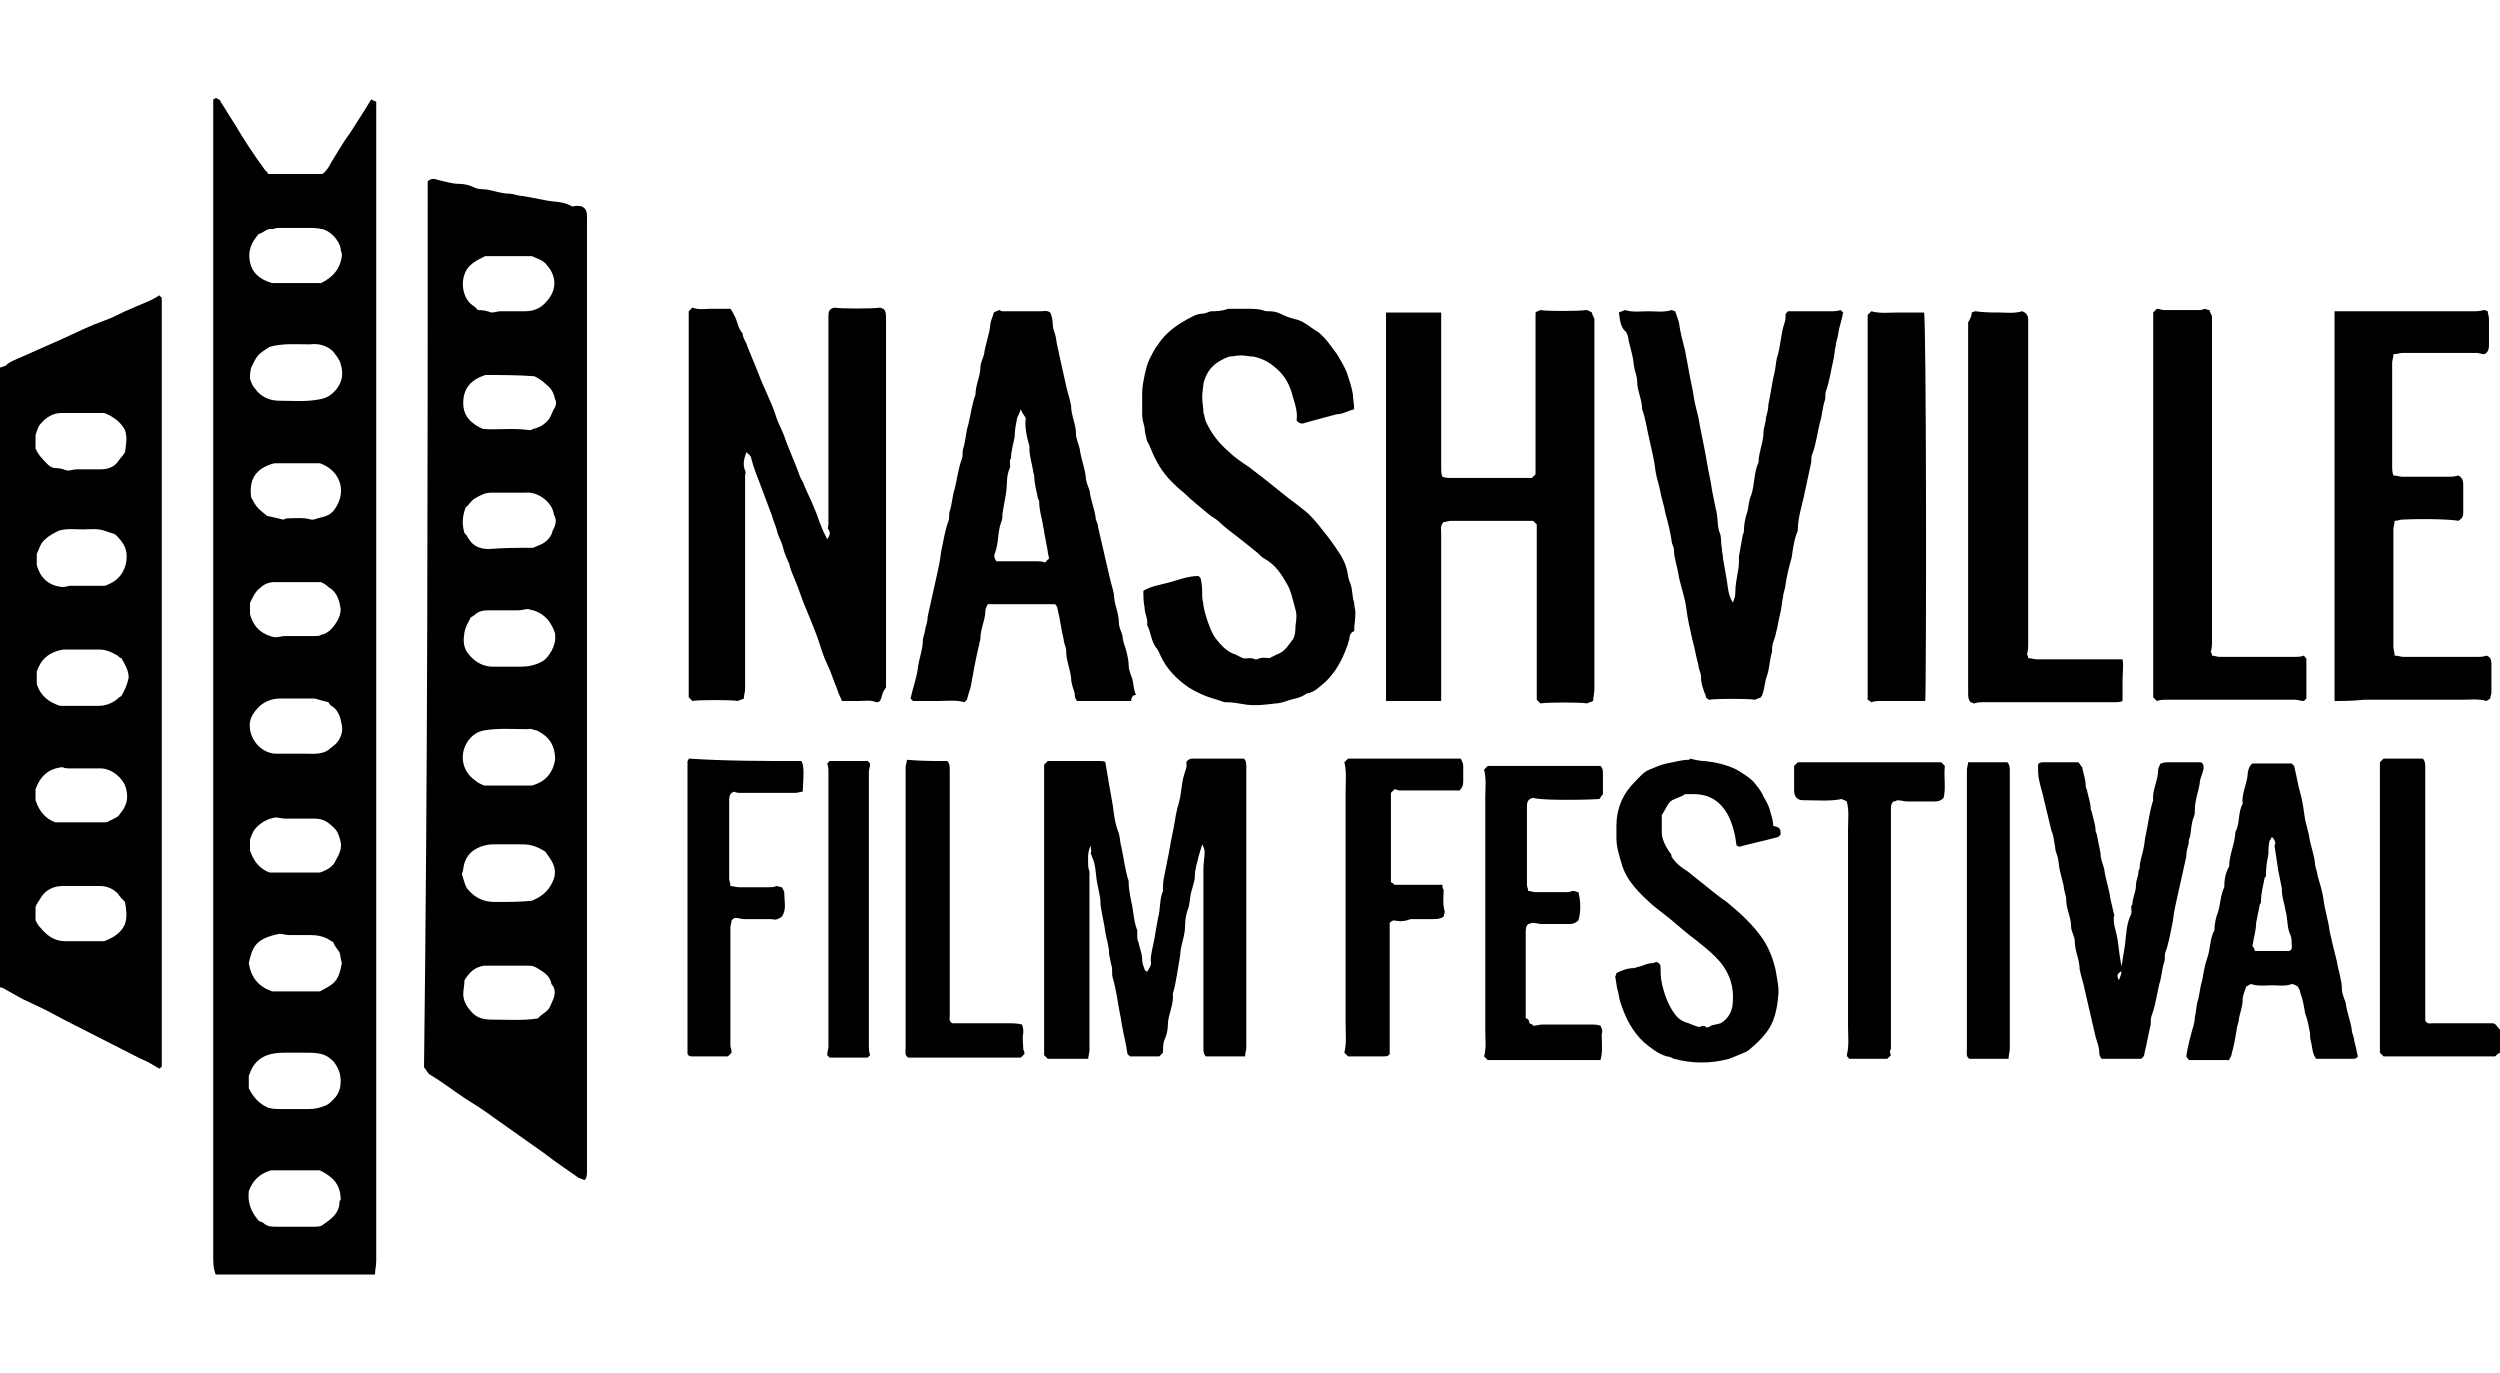
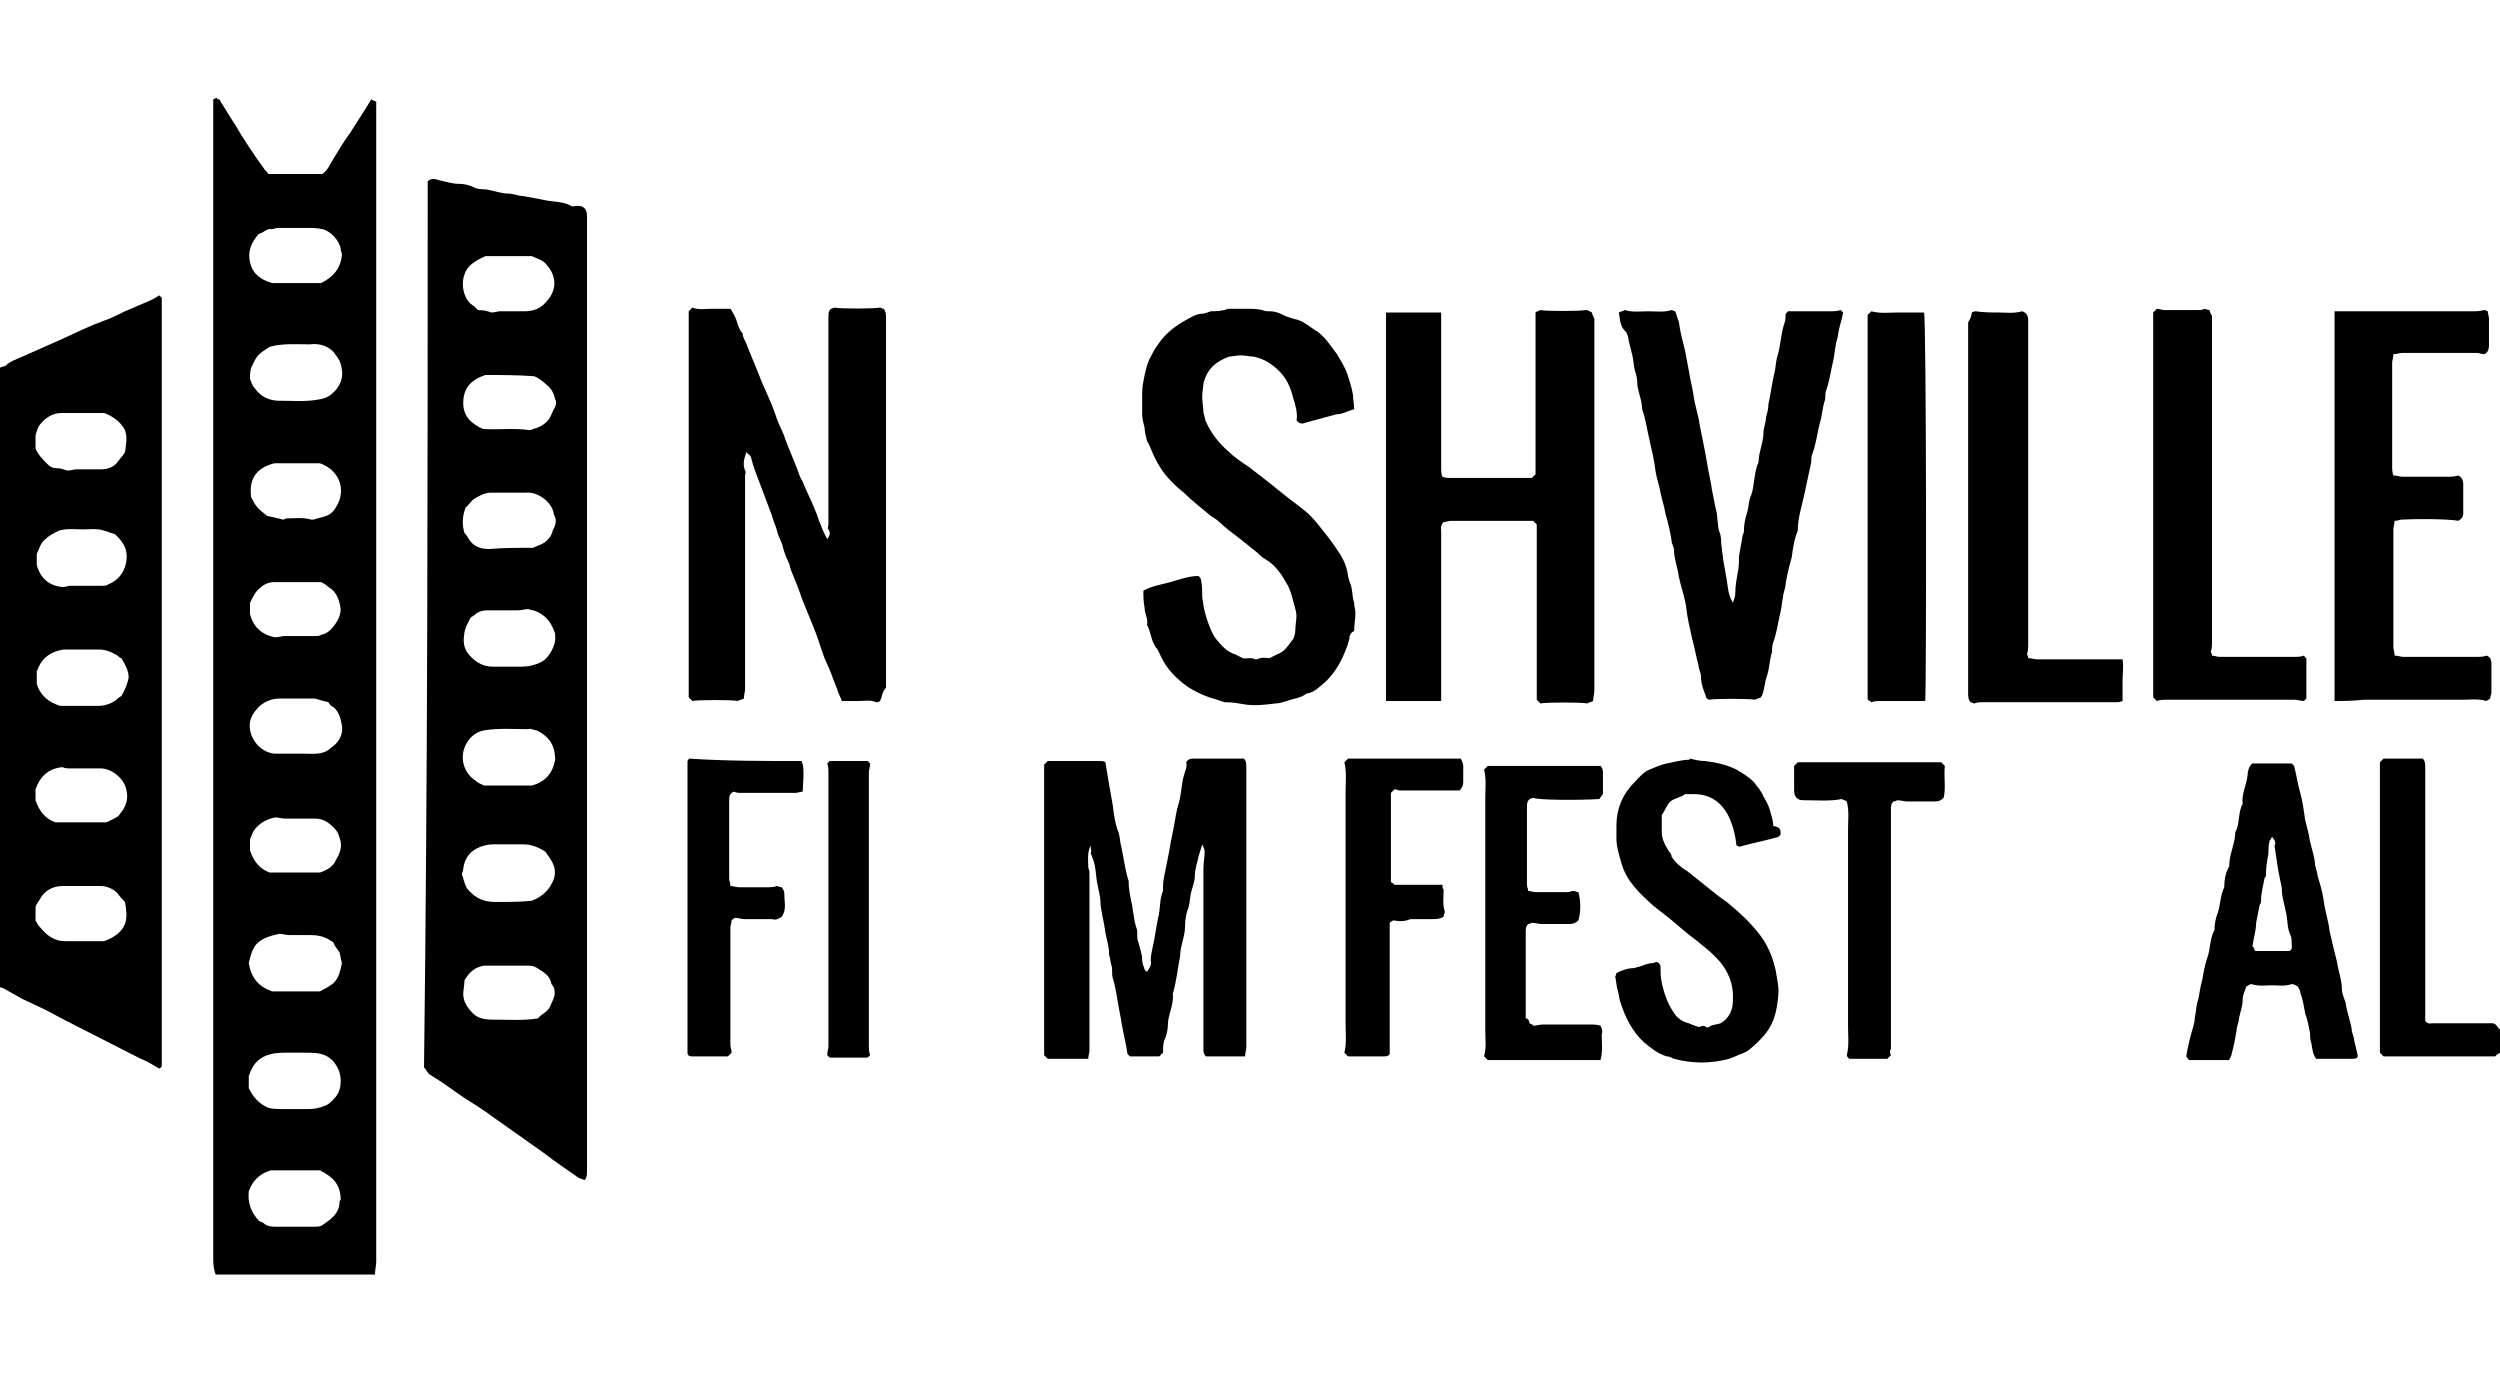
<svg xmlns="http://www.w3.org/2000/svg" version="1.1" id="Calque_1" x="0px" y="0px" viewBox="0 0 204 112" style="enable-background:new 0 0 204 112;" xml:space="preserve">
  <g id="sMujl4.tif">
    <g>
      <path d="M0,30c0.2-0.1,0.5-0.1,0.6-0.3c0.6-0.4,1.3-0.6,1.9-0.9c0.9-0.4,1.8-0.8,2.7-1.2c1.1-0.5,2.1-1,3.2-1.4    c0.6-0.2,1.2-0.5,1.8-0.8c0.7-0.3,1.4-0.6,2.1-0.9c0.2-0.1,0.4-0.2,0.7-0.4c0.1,0.1,0.1,0.1,0.2,0.2c0,20.9,0,41.8,0,62.7    c0,0.1-0.1,0.1-0.2,0.2c-0.5-0.3-1-0.6-1.5-0.8c-0.2-0.1-0.4-0.2-0.6-0.3c-1.8-0.9-3.7-1.9-5.5-2.8c-0.6-0.3-1.1-0.6-1.7-0.9    c-0.6-0.3-1.3-0.6-1.9-0.9c-0.5-0.3-1.1-0.6-1.6-0.9c-0.1,0-0.2,0-0.2-0.1C0,63.7,0,46.8,0,30z M9.9,56.8c0.3-0.5,0.5-1,0.6-1.5    c0-0.6-0.3-1.1-0.6-1.6c-0.1,0-0.2-0.1-0.3-0.2C9.1,53.2,8.6,53,8.1,53c-1.1,0-2.2,0-2.9,0c-1.3,0.2-1.9,0.9-2.2,1.8    c0,0.3,0,0.7,0,1c0.3,1,1,1.5,1.9,1.8c1,0,2,0,3.1,0c0.6,0,1.1-0.2,1.5-0.5C9.6,57,9.7,56.9,9.9,56.8z M5.1,47.9    c0.3,0,0.5-0.1,0.6-0.1c0.9,0,1.7,0,2.6,0c0.2,0,0.4,0,0.5-0.1c0.5-0.2,0.9-0.5,1.2-1c0.4-0.7,0.5-1.7,0-2.4    c-0.2-0.3-0.4-0.5-0.6-0.7c-0.3-0.1-0.6-0.2-0.9-0.3c-0.6-0.2-1.2-0.1-1.7-0.1c-0.7,0-1.3-0.1-2,0.1C4.4,43.5,4,43.7,3.7,44    c-0.4,0.3-0.5,0.8-0.7,1.2c0,0.3,0,0.7,0,0.9C3.3,47.2,4,47.8,5.1,47.9z M5.5,38.4c0.3,0,0.5-0.1,0.7-0.1c0.7,0,1.3,0,2,0    c0.6,0,1.1-0.2,1.4-0.6c0.2-0.3,0.5-0.6,0.6-0.8c0.1-0.7,0.2-1.2,0-1.8c-0.3-0.6-0.9-1.1-1.7-1.4c-1.1,0-2.3,0-3.5,0    c-0.7,0-1.3,0.4-1.7,0.9c-0.2,0.2-0.3,0.6-0.4,0.9c0,0.3,0,0.7,0,1.1c0.2,0.5,0.6,0.9,1,1.3c0.2,0.2,0.4,0.3,0.7,0.3    C4.9,38.2,5.2,38.3,5.5,38.4z M2.9,75.1c0.1,0.2,0.2,0.4,0.4,0.6c0.5,0.6,1.1,1.1,2,1.1c1.1,0,2.2,0,3.2,0    c0.8-0.3,1.4-0.7,1.7-1.4c0.2-0.6,0.1-1.2,0-1.8c-0.2-0.2-0.4-0.4-0.6-0.7c-0.4-0.4-0.9-0.6-1.4-0.6c-1,0-2.1,0-3.1,0    c-0.7,0-1.4,0.3-1.8,1c-0.1,0.2-0.3,0.4-0.4,0.7C2.9,74.3,2.9,74.7,2.9,75.1z M8.7,67.1c0.2-0.1,0.4-0.2,0.6-0.3    c0.2-0.1,0.4-0.2,0.5-0.4c0.5-0.6,0.7-1.2,0.5-2c-0.2-0.9-1.2-1.7-2.1-1.7c-0.8,0-1.7,0-2.5,0c-0.2,0-0.4,0-0.6-0.1    c-1.1,0.1-1.8,0.7-2.2,1.8c0,0.3,0,0.6,0,0.9c0.3,0.9,0.8,1.5,1.6,1.8C5.9,67.1,7.3,67.1,8.7,67.1z" />
      <path d="M30.3,8.1c0.1,0.1,0.2,0.1,0.4,0.2c0,0.4,0,0.8,0,1.1c0,31.2,0,62.4,0,93.5c0,0.4-0.1,0.7-0.1,1.1c-4.4,0-8.7,0-13,0    c-0.2-0.5-0.2-1-0.2-1.5c0-31.4,0-62.7,0-94.1c0-0.1,0-0.2,0-0.3C17.5,8.1,17.6,8,17.6,8c0.1,0,0.1,0,0.2,0.1    C17.9,8.1,18,8.2,18,8.3c0.4,0.6,0.8,1.3,1.2,1.9c0.7,1.2,1.5,2.4,2.3,3.5c0.1,0.2,0.3,0.3,0.4,0.5c1.5,0,2.9,0,4.4,0    c0.3-0.2,0.5-0.5,0.7-0.9c0.5-0.8,1-1.7,1.6-2.5C29.1,10,29.7,9.1,30.3,8.1z M21.9,90.4c0.4,0.1,0.8,0.1,1.1,0.1    c0.7,0,1.5,0,2.2,0c0.5,0,0.9-0.1,1.4-0.3c0.4-0.2,0.6-0.5,0.8-0.7c0.3-0.4,0.4-0.8,0.4-1.3c0-0.6-0.2-1.1-0.6-1.6    c-0.3-0.3-0.6-0.5-1-0.6c-0.4-0.1-0.9-0.1-1.4-0.1c-0.5,0-1.1,0-1.6,0c-1,0-2,0.2-2.6,1.2c-0.1,0.2-0.2,0.4-0.3,0.7    c0,0.3,0,0.7,0,1C20.7,89.6,21.2,90.1,21.9,90.4z M20.4,30.9c0.1,0.3,0.2,0.6,0.4,0.8c0.5,0.7,1.2,1,2,1c1.1,0,2.1,0.1,3.2-0.1    c0.7-0.1,1.1-0.4,1.5-0.9c0.5-0.7,0.5-1.3,0.3-2c-0.1-0.4-0.4-0.7-0.6-1c-0.5-0.5-1.2-0.7-1.9-0.6c-1.1,0-2.2-0.1-3.3,0.2    c-0.9,0.6-1,0.6-1.5,1.7C20.4,30.3,20.4,30.6,20.4,30.9z M26.1,37.8c-1.3,0-2.6,0-3.7,0c-1.6,0.4-2.1,1.4-1.9,2.8    c0.4,0.7,0.4,0.8,1.3,1.5c0.5,0.1,0.9,0.2,1.3,0.3c0.1,0,0.2-0.1,0.3-0.1c0.7,0,1.3-0.1,2,0.1c0.1,0,0.2,0,0.2,0    c0.5-0.2,1.1-0.2,1.5-0.6c0,0,0.1-0.1,0.1-0.1C28.4,40.2,27.8,38.4,26.1,37.8z M27.2,76.9c-0.1-0.1-0.2-0.1-0.3-0.2    c-0.5-0.3-1-0.4-1.6-0.4c-0.6,0-1.1,0-1.7,0c-0.3,0-0.5-0.1-0.8-0.1c-2,0.4-2.2,1.1-2.5,2.4c0.2,1.2,0.8,1.9,1.9,2.3    c1.3,0,2.6,0,3.9,0c1.1-0.6,1.5-0.7,1.8-2.3c-0.1-0.3-0.1-0.6-0.2-0.9C27.5,77.4,27.3,77.2,27.2,76.9z M21.1,99.6    c0.1,0.1,0.3,0.1,0.4,0.2c0.3,0.3,0.7,0.3,1,0.3c1,0,2,0,3.1,0c0.3,0,0.6,0,0.8-0.2c0.6-0.4,1.3-0.9,1.3-1.8    c0-0.1,0.1-0.2,0.1-0.2c0-1.3-0.7-1.9-1.7-2.4c-1.4,0-2.7,0-4,0c-1,0.3-1.5,0.9-1.8,1.7C20.2,98.2,20.5,98.9,21.1,99.6z     M21.1,19.1c-0.6,0.7-0.9,1.4-0.7,2.3c0.2,0.9,0.8,1.4,1.8,1.7c1.3,0,2.6,0,4,0c1-0.5,1.6-1.2,1.7-2.3c0-0.2-0.1-0.3-0.1-0.5    c-0.1-0.7-0.9-1.5-1.5-1.6c-0.4-0.1-0.8-0.1-1.3-0.1c-0.8,0-1.5,0-2.3,0c-0.2,0-0.4,0.1-0.5,0.1C21.8,18.6,21.5,19,21.1,19.1z     M26.8,57.3c-0.4-0.1-0.8-0.2-1.1-0.3c-0.4,0-0.7,0-1.1,0c-0.6,0-1.1,0-1.7,0c-0.7,0-1.2,0.2-1.7,0.6c-0.4,0.4-0.7,0.8-0.8,1.3    c-0.2,1.4,1,2.7,2.3,2.6c0.7,0,1.4,0,2.1,0c0.7,0,1.4,0.1,2-0.3c0.2-0.2,0.4-0.3,0.6-0.5c0.4-0.4,0.6-1,0.5-1.5    c-0.1-0.5-0.2-1.1-0.7-1.5C27,57.6,26.9,57.5,26.8,57.3z M20.4,69.4c0.3,0.9,0.8,1.5,1.6,1.8c1.4,0,2.8,0,4.1,0    c0.6-0.2,1.1-0.5,1.3-1c0.3-0.5,0.5-1,0.4-1.5c-0.1-0.4-0.2-0.8-0.5-1.1c-0.5-0.5-0.9-0.8-1.6-0.8c-0.8,0-1.6,0-2.4,0    c-0.3,0-0.6-0.1-0.8-0.1c-0.7,0.1-1.4,0.5-1.8,1.1c-0.1,0.2-0.2,0.4-0.3,0.7C20.4,68.8,20.4,69.1,20.4,69.4z M26.2,47.5    c-1.3,0-2.5,0-3.8,0c-0.5,0-0.9,0.2-1.2,0.5c-0.4,0.3-0.6,0.8-0.8,1.2c0,0.3,0,0.7,0,0.9c0.3,1.2,1.1,1.7,2,1.9    c0.4,0,0.6-0.1,0.8-0.1c0.8,0,1.7,0,2.5,0c0.2,0,0.4,0,0.5-0.1c0.6-0.1,1-0.6,1.3-1.1c0.2-0.3,0.3-0.7,0.3-1    c-0.1-0.7-0.3-1.4-1-1.8C26.6,47.7,26.4,47.6,26.2,47.5z" />
      <path d="M34.9,14.8c0.3-0.3,0.6-0.2,0.9-0.1c0.5,0.1,1.1,0.3,1.6,0.3c0.5,0,0.9,0.1,1.3,0.3c0.4,0.2,0.8,0.1,1.2,0.2    c0.5,0.1,1.1,0.3,1.6,0.3c0.4,0,0.8,0.2,1.2,0.2c0.5,0.1,1.1,0.2,1.6,0.3c0.8,0.2,1.6,0.1,2.3,0.5c0.1,0.1,0.3,0,0.4,0    c0.3,0,0.5,0,0.7,0.2c0.2,0.2,0.2,0.5,0.2,0.8c0,18.7,0,37.4,0,56c0,7.2,0,14.5,0,21.7c0,0.3,0,0.6-0.2,0.8    c-0.2-0.1-0.3-0.1-0.5-0.2c-1-0.7-1.9-1.3-2.8-2c-1.4-1-2.7-1.9-4.1-2.9c-0.8-0.6-1.6-1.1-2.4-1.6c-0.9-0.6-1.8-1.3-2.8-1.9    c-0.2-0.1-0.3-0.4-0.5-0.6C34.9,63.1,34.9,38.9,34.9,14.8z M37.7,71.3c0,0.2,0.1,0.3,0.1,0.4c0.1,0.3,0.2,0.7,0.4,0.9    c0.6,0.7,1.3,1,2.2,1c1.1,0,2.1,0,3-0.1c1-0.4,1.5-1,1.8-1.8c0.3-1-0.3-1.6-0.7-2.2c-0.6-0.4-1.2-0.6-1.8-0.6c-0.8,0-1.6,0-2.5,0    c-0.4,0-0.7,0.1-1,0.2c-0.8,0.3-1.3,0.9-1.4,1.8C37.8,71.1,37.7,71.2,37.7,71.3z M40.1,25.5c0.3,0,0.5-0.1,0.7-0.1    c0.7,0,1.3,0,2,0c0.7,0,1.3-0.2,1.8-0.8c0.9-1,0.8-2.1,0-3c-0.3-0.4-0.8-0.5-1.2-0.7c-1.3,0-2.6,0-3.8,0c-0.2,0.1-0.4,0.2-0.6,0.3    c-0.5,0.3-0.9,0.6-1.1,1.2c-0.3,0.8-0.1,2.1,0.8,2.6c0.1,0.1,0.2,0.2,0.3,0.3C39.5,25.3,39.8,25.4,40.1,25.5z M37.9,80    c0,0.4-0.1,0.8-0.1,1.1c0,0.6,0.3,1.1,0.8,1.6c0.4,0.4,1,0.5,1.5,0.5c1.3,0,2.6,0.1,3.8-0.1c0.3-0.4,0.8-0.5,1-1    c0.2-0.5,0.5-0.9,0.3-1.5c0,0-0.1-0.2-0.2-0.3c-0.1-0.6-0.5-0.9-1-1.2c-0.3-0.2-0.5-0.3-0.8-0.3c-1.3,0-2.5,0-3.7,0    C38.8,78.9,38.3,79.3,37.9,80z M43.5,44.7c0.2-0.1,0.5-0.2,0.7-0.3c0.4-0.2,0.8-0.6,0.9-1.1c0.2-0.4,0.4-0.8,0.1-1.3    c-0.1-1-1.3-1.9-2.3-1.8c-0.9,0-1.9,0-2.8,0c-0.5,0-0.9,0.2-1.4,0.5c-0.3,0.2-0.5,0.6-0.7,0.7c-0.3,0.8-0.3,1.4-0.1,2.1    c0.1,0.1,0.2,0.2,0.3,0.4c0.4,0.7,1,0.9,1.7,0.9C41.1,44.7,42.3,44.7,43.5,44.7z M38.4,50.4c-0.2,0.4-0.4,0.7-0.5,1.2    c-0.1,0.6-0.1,1.1,0.2,1.6c0.5,0.7,1.2,1.2,2.1,1.2c0.8,0,1.6,0,2.3,0c0.6,0,1.1-0.1,1.7-0.4c0.6-0.3,1.2-1.4,1.1-2.1    c0-0.1,0-0.1,0-0.2c-0.3-0.9-0.8-1.6-1.8-1.9c-0.2,0-0.3-0.1-0.4-0.1c-0.3,0-0.5,0.1-0.8,0.1c-0.8,0-1.6,0-2.5,0    c-0.4,0-0.8,0.1-1.1,0.4C38.6,50.3,38.5,50.3,38.4,50.4z M43.8,59.6c-0.2,0-0.5-0.2-0.7-0.1c-1.2,0-2.4-0.1-3.6,0.1    c-0.5,0.1-0.8,0.3-1.1,0.6c-1,1.1-0.8,2.7,0.4,3.5c0.2,0.2,0.5,0.3,0.7,0.4c1.4,0,2.7,0,3.9,0c1.1-0.3,1.7-1,1.9-2.1    C45.3,60.8,44.8,60.1,43.8,59.6z M39.6,30.6c-1.2,0.4-1.8,1.1-1.8,2.3c0,1.1,0.7,1.7,1.6,2.1c1.2,0.1,2.5-0.1,3.8,0.1    c0,0,0.2,0,0.3-0.1c0.5-0.1,1-0.4,1.3-0.8c0.2-0.3,0.3-0.7,0.5-1c0.1-0.2,0.1-0.5,0-0.6c-0.1-0.5-0.3-0.9-0.7-1.2    c-0.3-0.3-0.6-0.5-1-0.7C42.2,30.6,40.9,30.6,39.6,30.6z" />
      <path d="M71.8,57.2c-0.1,0.1-0.2,0.1-0.3,0.1c-0.5-0.2-0.9-0.1-1.4-0.1c-0.4,0-0.9,0-1.4,0c-0.1-0.3-0.3-0.6-0.4-1    c-0.3-0.7-0.5-1.4-0.8-2c-0.3-0.6-0.5-1.3-0.7-1.9c-0.3-0.9-0.7-1.8-1.1-2.8c-0.3-0.7-0.5-1.4-0.8-2.1c-0.2-0.5-0.4-0.9-0.5-1.4    c-0.2-0.4-0.4-0.9-0.5-1.3c-0.1-0.5-0.4-0.9-0.5-1.4c-0.1-0.4-0.3-0.8-0.4-1.2c-0.3-0.8-0.6-1.6-0.9-2.4c-0.3-0.8-0.6-1.5-0.8-2.3    c0-0.2-0.2-0.3-0.4-0.5c-0.2,0.6-0.3,1-0.1,1.5c0.1,0.1,0,0.3,0,0.4c0,5.8,0,11.6,0,17.4c0,0.3-0.1,0.5-0.1,0.8    c-0.2,0.1-0.3,0.1-0.5,0.2c-0.4-0.1-3.3-0.1-3.7,0c-0.1-0.1-0.2-0.2-0.3-0.3c0-10.5,0-20.9,0-31.5c0.1-0.1,0.2-0.2,0.3-0.3    c0.5,0.2,1,0.1,1.5,0.1c0.5,0,1,0,1.6,0c0.1,0.1,0.2,0.3,0.3,0.5c0.3,0.5,0.3,1.1,0.7,1.5c0,0.4,0.3,0.7,0.4,1.1    c0.3,0.7,0.6,1.5,0.9,2.2c0.4,1.1,1,2.2,1.4,3.4c0.2,0.7,0.6,1.3,0.8,2c0.3,0.8,0.7,1.7,1,2.5c0.1,0.3,0.2,0.6,0.4,0.9    c0.3,0.8,0.7,1.5,1,2.3c0.2,0.4,0.3,0.9,0.5,1.3c0.1,0.3,0.3,0.7,0.5,1.1c0.2-0.3,0.3-0.5,0.1-0.8c-0.1-0.1,0-0.3,0-0.4    c0-5.6,0-11.2,0-16.9c0-0.4,0-0.7,0.5-0.8c0.4,0.1,3.2,0.1,3.7,0c0.1,0,0.2,0.1,0.3,0.1c0.2,0.2,0.2,0.5,0.2,0.8    c0,4.2,0,8.5,0,12.7c0,5.8,0,11.6,0,17.4C71.9,56.6,72,56.9,71.8,57.2z" />
      <path d="M125,39c0.1-0.1,0.2-0.2,0.3-0.3c0-4.4,0-8.7,0-13.2c0.1-0.1,0.2-0.1,0.4-0.2c0.4,0.1,3.2,0.1,3.7,0    c0.2,0,0.3,0.1,0.5,0.2c0,0.1,0.1,0.3,0.2,0.5c0,0.1,0,0.3,0,0.4c0,10,0,19.9,0,29.9c0,0.3-0.1,0.6-0.1,0.9    c-0.2,0.1-0.3,0.1-0.5,0.2c-0.4-0.1-3.3-0.1-3.8,0c-0.1-0.1-0.2-0.2-0.3-0.3c0-4.7,0-9.5,0-14.3c-0.1-0.1-0.2-0.2-0.3-0.3    c-1.2,0-2.5,0-3.7,0c-1,0-2,0-3,0c-0.2,0-0.4,0.1-0.6,0.1c-0.3,0.3-0.2,0.6-0.2,0.9c0,4.3,0,8.7,0,13c0,0.2,0,0.5,0,0.7    c-1.5,0-3,0-4.5,0c0-10.6,0-21.1,0-31.7c1.5,0,3,0,4.5,0c0,0.2,0,0.5,0,0.7c0,4,0,8,0,12c0,0.2,0,0.5,0.1,0.7    c0.2,0.1,0.5,0.1,0.7,0.1C120.4,39,122.6,39,125,39z" />
      <path d="M110.1,52.2c-0.1,0.2-0.1,0.4-0.2,0.6c-0.4,1.1-0.9,2-1.7,2.8c-0.5,0.4-0.9,0.9-1.6,1c-0.5,0.4-1.1,0.4-1.6,0.6    c-0.3,0.1-0.6,0.2-0.9,0.2c-0.8,0.1-1.6,0.2-2.4,0.1c-0.6-0.1-1.1-0.2-1.7-0.2c0,0-0.1,0-0.1,0c-0.5-0.2-1-0.3-1.5-0.5    c-0.5-0.2-0.9-0.4-1.4-0.7c-1-0.7-1.8-1.5-2.3-2.6c-0.1-0.2-0.2-0.5-0.4-0.7c-0.4-0.6-0.4-1.3-0.7-1.8c0.1-0.5-0.2-0.9-0.2-1.4    c-0.1-0.5-0.1-0.9-0.1-1.4c0.7-0.4,1.5-0.5,2.2-0.7c0.7-0.2,1.5-0.5,2.3-0.5c0.1,0.1,0.2,0.2,0.2,0.3c0.1,0.5,0.1,0.9,0.1,1.4    c0,0.2,0.1,0.5,0.1,0.7c0.1,0.7,0.6,2.2,1,2.7c0.4,0.5,0.9,1.1,1.6,1.3c0.2,0.1,0.4,0.2,0.6,0.3c0.3,0.1,0.7-0.1,1,0.1    c0.1,0,0.2,0,0.2,0c0.3-0.2,0.7-0.1,1-0.1c0.2-0.1,0.4-0.2,0.6-0.3c0.6-0.2,0.9-0.7,1.2-1.1c0.2-0.2,0.3-0.6,0.3-0.9    c0-0.6,0.2-1.1,0-1.7c-0.2-0.7-0.3-1.3-0.6-1.9c-0.5-0.9-1-1.7-1.9-2.2c-0.2-0.1-0.4-0.3-0.6-0.5c-0.5-0.4-1-0.8-1.5-1.2    c-0.5-0.4-1.1-0.8-1.6-1.3c-0.2-0.2-0.4-0.3-0.7-0.5c-0.7-0.6-1.5-1.2-2.2-1.9c-0.4-0.3-0.7-0.6-1-0.9c-0.8-0.8-1.3-1.7-1.7-2.7    c-0.1-0.2-0.2-0.5-0.3-0.6c-0.1-0.4-0.2-0.8-0.2-1.1c-0.1-0.4-0.2-0.7-0.2-1.1c0-0.5,0-1.1,0-1.7c0-0.5,0.1-1,0.2-1.5    c0.1-0.4,0.2-0.9,0.4-1.3c0.2-0.4,0.4-0.8,0.7-1.2c0.6-0.9,1.4-1.5,2.3-2c0.4-0.2,0.8-0.5,1.3-0.5c0.2,0,0.4-0.1,0.7-0.2    c0.4,0,0.9,0,1.4-0.2c0.1,0,0.2,0,0.4,0c0.4,0,0.8,0,1.2,0c0.4,0,0.8,0,1.2,0.1c0.2,0.1,0.4,0.1,0.6,0.1c0.4,0,0.7,0.1,1.1,0.3    c0.4,0.2,0.8,0.3,1.2,0.4c0.6,0.2,1,0.6,1.5,0.9c0.2,0.1,0.4,0.3,0.6,0.5c0.4,0.4,0.7,0.9,1.1,1.4c0.3,0.5,0.6,1,0.8,1.5    c0.2,0.6,0.4,1.2,0.5,1.8c0,0.4,0.1,0.8,0.1,1.2c-0.5,0.1-0.9,0.4-1.4,0.4c-0.1,0-0.3,0.1-0.4,0.1c-0.7,0.2-1.5,0.4-2.2,0.6    c-0.2,0.1-0.5,0.1-0.7-0.2c0.1-0.6-0.1-1.3-0.3-1.9c-0.2-0.8-0.5-1.5-1.1-2.1c-0.6-0.6-1.2-1-2.1-1.2c-0.3,0-0.7-0.1-1-0.1    c-0.4,0-0.8,0.1-1,0.1c-1.1,0.4-1.8,1-2.1,2.2c0,0.2-0.1,0.7-0.1,1.1c0,0.4,0.1,0.9,0.1,1.3c0.1,0.2,0.1,0.5,0.2,0.7    c0.4,0.9,1,1.7,1.8,2.4c0.5,0.5,1.1,0.9,1.7,1.3c0.4,0.3,0.9,0.7,1.3,1c0.5,0.4,1,0.8,1.5,1.2c0.6,0.5,1.2,0.9,1.8,1.4    c0.5,0.4,0.9,0.9,1.3,1.4c0.4,0.5,0.8,1,1.2,1.6c0.5,0.7,0.9,1.4,1,2.3c0,0.1,0.1,0.3,0.1,0.4c0.3,0.6,0.2,1.2,0.4,1.8    c0,0.3,0.1,0.5,0.1,0.8c0,0.5-0.1,1-0.1,1.5C110.2,51.6,110.1,51.9,110.1,52.2C110.1,52.1,110.1,52.2,110.1,52.2z" />
      <path d="M89,69c-0.3,0.6-0.2,1.2-0.2,1.7c0,0.2,0.1,0.3,0.1,0.5c0,4.8,0,9.7,0,14.5c0,0.2-0.1,0.5-0.1,0.7c-1.1,0-2.2,0-3.3,0    c-0.1-0.1-0.2-0.2-0.3-0.3c0-7.9,0-15.8,0-23.7c0.1-0.1,0.2-0.2,0.3-0.3c1.4,0,2.8,0,4.2,0c0.2,0,0.4,0,0.5,0.1    c0.1,0.6,0.2,1.2,0.3,1.8c0.1,0.6,0.2,1.1,0.3,1.7c0.1,0.8,0.2,1.6,0.5,2.3c0.1,0.4,0.1,0.8,0.2,1.1c0.2,0.9,0.3,1.9,0.6,2.8    c0,0,0,0.1,0,0.1c0,0.5,0.1,1,0.2,1.5c0.2,0.8,0.2,1.7,0.5,2.4c0,0.1,0,0.3,0,0.4c0,0.2,0,0.4,0.1,0.6c0.1,0.5,0.3,0.9,0.3,1.4    c0,0.3,0.1,0.5,0.2,0.8c0,0.1,0.1,0.1,0.2,0.2c0.2-0.3,0.4-0.6,0.3-0.9c0-0.6,0.2-1.2,0.3-1.8c0.1-0.6,0.2-1.2,0.3-1.7    c0.2-0.7,0.1-1.5,0.4-2.2c0-0.1,0-0.2,0-0.3c0-0.5,0.1-0.9,0.2-1.4c0.1-0.5,0.2-1,0.3-1.5c0-0.2,0.1-0.4,0.1-0.6    c0.1-0.5,0.2-1,0.3-1.5c0.1-0.6,0.2-1.3,0.4-1.9c0.2-0.7,0.2-1.5,0.4-2.2c0.1-0.4,0.3-0.7,0.2-1.1c0.1-0.2,0.3-0.3,0.5-0.3    c1.4,0,2.8,0,4.2,0c0.2,0.2,0.2,0.4,0.2,0.7c0,7.6,0,15.3,0,22.9c0,0.2-0.1,0.4-0.1,0.7c-1.1,0-2.2,0-3.2,0    c-0.2-0.2-0.2-0.4-0.2-0.6c0-4.9,0-9.8,0-14.7c0-0.5,0.1-0.9,0.1-1.4c0-0.2-0.1-0.4-0.2-0.6c-0.1,0.3-0.2,0.7-0.3,1    c-0.1,0.5-0.3,1-0.3,1.6c0,0.4-0.2,0.9-0.3,1.3c-0.1,0.4-0.1,0.8-0.2,1.2c-0.2,0.5-0.3,1-0.3,1.6c0,0.4-0.1,0.8-0.2,1.2    c-0.1,0.4-0.2,0.8-0.2,1.2c-0.2,1-0.3,2.1-0.6,3.1c0.1,0.9-0.4,1.7-0.4,2.5c0,0.4-0.1,0.9-0.3,1.3c-0.1,0.3-0.1,0.7-0.1,1    c-0.1,0.1-0.2,0.2-0.3,0.3c-0.8,0-1.6,0-2.4,0c-0.1-0.1-0.2-0.2-0.2-0.2c-0.1-0.8-0.3-1.5-0.4-2.1c-0.1-0.4-0.1-0.7-0.2-1.1    c-0.2-1-0.3-2-0.6-3c-0.1-0.3,0-0.7-0.1-1c-0.1-0.3-0.1-0.6-0.2-0.9c0,0,0,0,0-0.1c0-0.6-0.2-1.1-0.3-1.7    c-0.1-0.8-0.3-1.5-0.4-2.3c0,0,0,0,0-0.1c0-0.6-0.2-1.2-0.3-1.8c-0.1-0.7-0.1-1.4-0.4-2c0-0.1-0.1-0.2-0.1-0.3    C89.1,69.5,89,69.3,89,69z" />
-       <path d="M92.3,57.2c-1.5,0-3,0-4.4,0c-0.2-0.2-0.2-0.4-0.2-0.6c-0.1-0.4-0.3-0.8-0.3-1.3c-0.1-0.8-0.4-1.4-0.4-2.2    c0-0.3-0.2-0.6-0.2-0.9c-0.2-0.8-0.3-1.7-0.5-2.5c0-0.1-0.1-0.3-0.2-0.4c-1.8,0-3.6,0-5.5,0c-0.1,0.2-0.2,0.4-0.2,0.6    c0,0.7-0.4,1.4-0.4,2.2c0,0.2-0.1,0.3-0.1,0.5c-0.3,1.2-0.5,2.4-0.7,3.5c-0.1,0.3-0.2,0.6-0.3,1c0,0-0.1,0.1-0.2,0.2    c-0.7-0.2-1.4-0.1-2.1-0.1c-0.7,0-1.4,0-2.1,0c-0.1-0.1-0.1-0.1-0.2-0.2c0.2-0.9,0.5-1.7,0.6-2.5c0.1-0.8,0.4-1.5,0.4-2.2    c0-0.3,0.2-0.7,0.2-1c0.1-0.3,0.2-0.7,0.2-1c0.2-0.9,0.4-1.8,0.6-2.7c0.2-0.9,0.4-1.7,0.5-2.6c0.2-0.9,0.3-1.7,0.6-2.5    c0.1-0.3,0-0.5,0.1-0.8c0.2-0.6,0.2-1.2,0.4-1.8c0.2-0.8,0.3-1.7,0.6-2.5c0.1-0.3,0-0.5,0.1-0.8c0.2-0.6,0.2-1.3,0.4-1.9    c0.2-0.8,0.3-1.7,0.6-2.5c0-0.8,0.4-1.5,0.4-2.2c0-0.4,0.2-0.7,0.3-1.1c0.1-0.8,0.4-1.5,0.5-2.3c0-0.4,0.2-0.7,0.3-1.1    c0.1-0.1,0.3-0.1,0.4-0.2c0.1,0,0.2,0.1,0.3,0.1c1,0,2,0,3.1,0c0.3,0,0.5-0.1,0.8,0.1c0.1,0.2,0.2,0.6,0.2,0.9    c0,0.3,0.1,0.6,0.2,0.9c0.1,0.3,0.1,0.7,0.2,1c0,0.2,0.1,0.3,0.1,0.5c0.2,0.9,0.4,1.8,0.6,2.7c0.1,0.5,0.3,1,0.4,1.6    c0,0.8,0.4,1.5,0.4,2.3c0,0.4,0.2,0.8,0.3,1.2c0.1,0.8,0.4,1.5,0.5,2.3c0,0.4,0.2,0.8,0.3,1.1c0.1,0.8,0.4,1.5,0.5,2.2    c0,0.3,0.2,0.5,0.2,0.8c0.1,0.4,0.2,0.9,0.3,1.3c0.2,0.9,0.4,1.7,0.6,2.6c0.1,0.5,0.3,1.1,0.4,1.6c0,0.8,0.4,1.5,0.4,2.3    c0,0.4,0.2,0.7,0.3,1.1c0,0.4,0.2,0.8,0.3,1.2c0.1,0.4,0.2,0.8,0.2,1.2c0,0.4,0.2,0.8,0.3,1.1c0.1,0.4,0.1,0.9,0.3,1.3    C92.4,56.7,92.3,57,92.3,57.2z M83.3,33.4c-0.1,0.3-0.2,0.5-0.3,0.7c-0.1,0.5-0.2,1-0.2,1.5c-0.1,0.6-0.3,1.2-0.3,1.8    c-0.2,0.2,0,0.5-0.1,0.8c-0.3,0.6-0.2,1.3-0.3,2c-0.1,0.6-0.2,1.1-0.3,1.7c0,0.2,0,0.5-0.1,0.7c-0.3,0.8-0.2,1.7-0.5,2.5    c-0.1,0.2-0.1,0.4,0.1,0.7c1.1,0,2.2,0,3.3,0c0.2,0,0.4,0,0.7,0.1c0.1-0.1,0.1-0.2,0.3-0.3c0-0.2-0.1-0.4-0.1-0.6    c-0.1-0.5-0.2-1.1-0.3-1.6c0-0.2-0.1-0.4-0.1-0.6c-0.1-0.6-0.3-1.2-0.3-1.8c0-0.1,0-0.2-0.1-0.3c-0.1-0.6-0.3-1.2-0.3-1.8    c0-0.2-0.1-0.3-0.1-0.5c-0.1-0.6-0.3-1.2-0.3-1.8c0-0.1,0-0.2,0-0.2c-0.2-0.7-0.4-1.5-0.3-2.3C83.5,33.8,83.4,33.7,83.3,33.4z" />
      <path d="M132.1,25.5c0.2-0.1,0.3-0.1,0.5-0.2c0.6,0.2,1.3,0.1,1.9,0.1c0.6,0,1.3,0.1,1.9-0.1c0.1,0,0.2,0.1,0.3,0.1    c0.1,0.3,0.2,0.6,0.3,0.9c0.1,0.8,0.3,1.5,0.5,2.3c0.1,0.5,0.2,1.1,0.3,1.6c0.1,0.7,0.3,1.4,0.4,2.1c0.1,0.8,0.4,1.6,0.5,2.4    c0.1,0.5,0.2,1,0.3,1.5c0.1,0.5,0.2,1,0.3,1.6c0.1,0.7,0.3,1.4,0.4,2.2c0.1,0.5,0.2,1,0.3,1.5c0.2,0.6,0.1,1.3,0.3,1.9    c0.2,0.4,0.1,0.9,0.2,1.3c0,0.3,0.1,0.6,0.1,0.9c0.1,0.6,0.2,1.1,0.3,1.7c0.1,0.6,0.1,1.1,0.4,1.7c0,0,0.1,0.1,0.1,0.2    c0.1-0.3,0.2-0.5,0.2-0.8c0-0.6,0.1-1.1,0.2-1.7c0.1-0.4,0.1-0.8,0.1-1.3c0.1-0.6,0.2-1.1,0.3-1.7c0-0.1,0.1-0.2,0.1-0.3    c0-0.6,0.1-1.1,0.3-1.7c0.1-0.4,0.1-0.9,0.3-1.3c0.3-0.9,0.2-1.8,0.6-2.7c0-0.8,0.4-1.6,0.4-2.4c0-0.4,0.2-0.8,0.2-1.2    c0.1-0.4,0.2-0.7,0.2-1.1c0.2-0.9,0.3-1.8,0.5-2.6c0.1-0.4,0.1-0.8,0.2-1.2c0.3-0.9,0.3-1.9,0.6-2.8c0.1-0.2,0.1-0.5,0.1-0.7    c0-0.1,0.1-0.2,0.2-0.3c1.2,0,2.3,0,3.5,0c0.2,0,0.5,0,0.8-0.1c0.1,0.1,0.2,0.2,0.2,0.2c-0.1,0.6-0.3,1.1-0.4,1.7    c0,0.3-0.2,0.7-0.2,1c-0.1,0.4-0.1,0.8-0.2,1.2c-0.2,0.8-0.3,1.7-0.6,2.5c-0.1,0.3,0,0.5-0.1,0.8c-0.2,0.6-0.2,1.2-0.4,1.8    c-0.2,0.8-0.3,1.7-0.6,2.5c-0.1,0.2-0.1,0.5-0.1,0.7c-0.2,0.9-0.4,1.9-0.6,2.8c-0.2,0.9-0.5,1.8-0.5,2.8c-0.3,0.7-0.4,1.5-0.5,2.2    c-0.2,0.7-0.4,1.5-0.5,2.2c0,0.3-0.2,0.7-0.2,1c-0.1,0.4-0.1,0.8-0.2,1.2c-0.2,0.8-0.3,1.7-0.6,2.5c-0.1,0.3-0.1,0.5-0.1,0.8    c-0.2,0.6-0.2,1.3-0.4,1.9c-0.2,0.5-0.2,1.1-0.4,1.6c0,0.1-0.1,0.1-0.1,0.2c-0.2,0.1-0.3,0.1-0.5,0.2c-0.4-0.1-3.3-0.1-3.7,0    c-0.1,0-0.2-0.1-0.3-0.2c0,0,0-0.1,0-0.1c-0.2-0.5-0.4-1-0.4-1.6c0-0.3-0.2-0.6-0.2-0.9c-0.2-0.7-0.3-1.4-0.5-2.1    c-0.2-0.9-0.4-1.7-0.5-2.6c-0.1-0.8-0.4-1.6-0.6-2.5c-0.1-0.8-0.4-1.5-0.4-2.2c0-0.3-0.2-0.5-0.2-0.8c-0.1-0.7-0.3-1.5-0.5-2.2    c-0.1-0.6-0.3-1.2-0.4-1.7c-0.1-0.6-0.3-1.1-0.4-1.7c-0.1-0.9-0.3-1.7-0.5-2.6c-0.2-0.8-0.3-1.7-0.6-2.5c0-0.8-0.4-1.5-0.4-2.2    c0-0.3-0.1-0.7-0.2-1c-0.1-0.4-0.1-0.8-0.2-1.2c-0.1-0.4-0.2-0.8-0.3-1.2c0-0.2-0.1-0.5-0.2-0.7C132.2,26.7,132.2,26.1,132.1,25.5    z" />
      <path d="M190.5,57.2c0-10.6,0-21.2,0-31.8c0.2,0,0.4,0,0.7,0c3.6,0,7.1,0,10.7,0c0.2,0,0.4,0,0.8-0.1c0,0,0.1,0,0.3,0.1    c0,0.2,0.1,0.4,0.1,0.6c0,0.7,0,1.5,0,2.2c0,0.3-0.1,0.6-0.4,0.7c-0.2,0-0.4-0.1-0.6-0.1c-2,0-4.1,0-6.1,0c-0.2,0-0.4,0.1-0.7,0.1    c0,0.3-0.1,0.5-0.1,0.7c0,2.8,0,5.7,0,8.5c0,0.2,0,0.4,0.1,0.7c0.3,0,0.5,0.1,0.7,0.1c1.3,0,2.6,0,3.9,0c0.2,0,0.3,0,0.7-0.1    c0.2,0.1,0.4,0.3,0.4,0.7c0,0.8,0,1.5,0,2.3c0,0.4-0.1,0.5-0.4,0.7c-0.4-0.1-2.5-0.2-4.6-0.1c-0.2,0-0.3,0.1-0.6,0.1    c0,0.2-0.1,0.5-0.1,0.7c0,3.2,0,6.4,0,9.6c0,0.2,0.1,0.4,0.1,0.7c0.3,0,0.5,0.1,0.7,0.1c2,0,4.1,0,6.1,0c0.2,0,0.4,0,0.7-0.1    c0.3,0.1,0.4,0.3,0.4,0.7c0,0.8,0,1.5,0,2.3c0,0.2-0.1,0.3-0.1,0.5c-0.1,0.1-0.2,0.1-0.3,0.2c-0.7-0.2-1.4-0.1-2-0.1    c-0.7,0-1.3,0-2,0c-0.7,0-1.4,0-2,0c-0.7,0-1.4,0-2,0c-0.7,0-1.3,0-2,0C191.9,57.2,191.3,57.2,190.5,57.2z" />
      <path d="M188.2,57c-0.1,0.1-0.2,0.2-0.2,0.2c-0.3,0-0.5-0.1-0.7-0.1c-3.5,0-7.1,0-10.6,0c-0.2,0-0.4,0-0.7,0.1    c-0.1-0.1-0.2-0.2-0.3-0.3c0-10.5,0-20.9,0-31.4c0.1-0.1,0.2-0.2,0.3-0.3c0.2,0,0.4,0.1,0.6,0.1c0.9,0,1.8,0,2.8,0    c0.1,0,0.3,0,0.5-0.1c0.1,0,0.2,0.1,0.4,0.1c0,0.1,0.1,0.3,0.2,0.5c0,0.1,0,0.3,0,0.4c0,8.7,0,17.4,0,26.1c0,0.3,0,0.6-0.1,0.9    c0,0,0.1,0.1,0.1,0.3c0.2,0,0.4,0.1,0.6,0.1c2.1,0,4.1,0,6.2,0c0.2,0,0.4,0,0.7-0.1c0.1,0.1,0.1,0.2,0.2,0.2    C188.2,55,188.2,56,188.2,57z" />
      <path d="M160.9,25.5c0.2-0.1,0.3-0.1,0.3-0.1c0.7,0.1,1.3,0.1,1.9,0.1c0.6,0,1.2,0.1,1.9-0.1c0.3,0.1,0.5,0.3,0.5,0.7    c0,0.1,0,0.2,0,0.2c0,8.8,0,17.5,0,26.3c0,0.2,0,0.5-0.1,0.8c0,0,0.1,0.1,0.1,0.3c0.2,0,0.5,0.1,0.7,0.1c2.1,0,4.2,0,6.3,0    c0.2,0,0.4,0,0.7,0c0.1,0.6,0,1.1,0,1.7c0,0.6,0,1.1,0,1.7c-0.2,0.1-0.4,0.1-0.7,0.1c-3.6,0-7.1,0-10.7,0c-0.2,0-0.4,0-0.7,0.1    c-0.1,0-0.2-0.1-0.3-0.1c-0.2-0.2-0.2-0.5-0.2-0.8c0-5.1,0-10.1,0-15.2c0-5,0-10,0-15C160.8,26,160.9,25.7,160.9,25.5z" />
      <path d="M145.3,68.1c-0.1,0.1-0.2,0.2-0.2,0.2c-1.1,0.3-2.1,0.5-3.2,0.8c0,0-0.1-0.1-0.2-0.1c-0.1-0.9-0.3-1.7-0.7-2.5    c-0.6-1.1-1.5-1.7-2.8-1.7c-0.2,0-0.4,0-0.7,0c-0.4,0.3-0.8,0.3-1.2,0.6c-0.3,0.3-0.4,0.7-0.7,1.1c0,0.5,0,0.9,0,1.4    c0,0.6,0.3,1.1,0.6,1.6c0.1,0.1,0.2,0.2,0.2,0.4c0.3,0.5,0.8,0.9,1.3,1.2c0.5,0.4,1,0.8,1.5,1.2c0.5,0.4,1.1,0.9,1.7,1.3    c1.1,0.9,2.2,1.9,3,3.1c0.5,0.8,0.8,1.6,1,2.5c0.1,0.7,0.3,1.4,0.2,2.1c-0.1,1.1-0.3,2.1-1,3c-0.4,0.5-0.8,0.9-1.3,1.3    c-0.3,0.3-0.8,0.4-1.2,0.6c-0.2,0.1-0.3,0.1-0.5,0.2c-1.5,0.4-3,0.4-4.5,0c-0.2-0.1-0.4-0.2-0.6-0.2c-0.7-0.2-1.3-0.7-1.8-1.1    c-1-0.9-1.6-2.1-2-3.4c-0.1-0.3-0.1-0.6-0.2-0.9c-0.1-0.3-0.1-0.7-0.2-1.1c0,0,0.1-0.2,0.1-0.3c0.4-0.2,0.9-0.4,1.4-0.4    c0.1,0,0.3-0.1,0.4-0.1c0.4-0.1,0.7-0.3,1.1-0.3c0.1,0,0.3-0.1,0.4-0.1c0.2,0.1,0.3,0.2,0.3,0.4c0,0.4,0,0.8,0.1,1.3    c0.2,0.9,0.5,1.8,1.1,2.6c0.3,0.4,0.7,0.6,1.1,0.7c0.2,0.1,0.5,0.2,0.8,0.3c0.2,0,0.4-0.2,0.6,0c0.1,0.1,0.3,0,0.4-0.1    c0.3-0.1,0.5-0.1,0.8-0.2c0.7-0.4,1-1.1,1-1.8c0.1-1.4-0.4-2.6-1.4-3.6c-0.5-0.5-1-0.9-1.5-1.3c-0.8-0.6-1.5-1.2-2.2-1.8    c-0.5-0.4-0.9-0.7-1.4-1.1c-1.1-1-2.2-2-2.6-3.5c-0.2-0.7-0.4-1.3-0.4-2c0-0.3,0-0.7,0-1c0-1.4,0.5-2.6,1.5-3.6    c0.4-0.4,0.7-0.8,1.2-1c0.5-0.2,0.9-0.4,1.4-0.5c0.6-0.1,1.2-0.3,1.8-0.3c0.1,0,0.1-0.1,0.1-0.1c0.4,0.1,0.8,0.2,1.2,0.2    c0.9,0.1,1.8,0.3,2.6,0.7c0.5,0.3,1,0.6,1.4,1c0.3,0.4,0.6,0.7,0.8,1.2c0.3,0.5,0.5,0.9,0.6,1.4c0.1,0.3,0.2,0.7,0.2,1    C145.3,67.5,145.3,67.7,145.3,68.1z" />
      <path d="M192.4,86.2c-0.1,0.2-0.3,0.2-0.4,0.2c-1,0-2,0-3,0c-0.3-0.4-0.3-0.8-0.4-1.3c-0.1-0.3-0.1-0.5-0.1-0.8    c-0.1-0.5-0.2-1.1-0.4-1.6c-0.1-0.6-0.2-1.2-0.4-1.7c0-0.2-0.1-0.3-0.2-0.5c-0.2-0.1-0.3-0.2-0.5-0.2c-0.5,0.2-1.1,0.1-1.6,0.1    c-0.5,0-1.1,0.1-1.7-0.1c-0.1,0-0.2,0.1-0.4,0.2c-0.1,0.3-0.3,0.7-0.3,1.1c0,0.5-0.2,1-0.3,1.5c0,0.3-0.2,0.7-0.2,1    c-0.1,0.6-0.2,1.2-0.4,1.9c0,0.2-0.2,0.4-0.2,0.5c-1.1,0-2.2,0-3.3,0c0-0.1-0.1-0.1-0.2-0.3c0.1-0.7,0.3-1.5,0.5-2.2    c0.1-0.3,0.2-0.7,0.2-1c0.1-0.4,0.1-0.8,0.2-1.2c0.2-0.6,0.2-1.2,0.4-1.8c0.1-0.6,0.2-1.2,0.4-1.8c0.3-0.8,0.2-1.6,0.6-2.3    c0-0.5,0.1-1,0.3-1.5c0.2-0.7,0.2-1.4,0.5-2c0-0.6,0.1-1.2,0.4-1.7c0-1,0.5-1.9,0.5-2.8c0.4-0.7,0.2-1.6,0.6-2.3    c-0.1-0.8,0.3-1.5,0.4-2.3c0-0.3,0.1-0.8,0.4-1c1,0,2.1,0,3.2,0c0.1,0.1,0.2,0.2,0.2,0.2c0.2,0.8,0.3,1.5,0.5,2.2    c0.2,0.7,0.3,1.5,0.4,2.2c0.1,0.4,0.2,0.8,0.3,1.2c0.1,0.8,0.4,1.5,0.5,2.3c0,0.4,0.2,0.7,0.2,1c0.2,0.7,0.4,1.3,0.5,2    c0.1,0.9,0.4,1.7,0.5,2.6c0.2,0.9,0.4,1.7,0.6,2.5c0.1,0.7,0.4,1.5,0.4,2.2c0,0.4,0.2,0.8,0.3,1.1c0.1,0.8,0.4,1.5,0.5,2.2    c0,0.3,0.2,0.6,0.2,0.9C192.2,85.3,192.3,85.7,192.4,86.2z M185.4,68.3c-0.1,0.1-0.1,0.2-0.2,0.3c-0.1,0.4-0.1,0.8-0.1,1.1    c-0.1,0.5-0.2,1.1-0.2,1.7c0,0.1,0,0.2-0.1,0.2c-0.1,0.6-0.3,1.2-0.3,1.9c0,0.1,0,0.2-0.1,0.3c-0.1,0.5-0.2,1-0.3,1.5    c0,0.6-0.2,1.2-0.3,1.9c0.1,0.1,0.2,0.3,0.2,0.4c1,0,1.9,0,2.8,0c0.3-0.1,0.2-0.4,0.2-0.6c0-0.2,0-0.5-0.1-0.7    c-0.3-0.6-0.2-1.3-0.4-2c-0.1-0.6-0.3-1.1-0.3-1.7c0,0,0,0,0-0.1c-0.1-0.5-0.2-1-0.3-1.5c-0.1-0.7-0.2-1.3-0.3-2    C185.7,68.9,185.7,68.6,185.4,68.3z" />
-       <path d="M172.9,80c0.1-0.3,0.2-0.5,0.2-0.6c0-0.8,0.2-1.5,0.3-2.3c0.1-0.8,0.1-1.7,0.5-2.5c0.1-0.3-0.1-0.6,0.1-0.8    c0-0.5,0.3-1,0.3-1.6c0-0.4,0.2-0.7,0.2-1.1c0-0.1,0.1-0.2,0.1-0.3c0-0.5,0.2-1,0.3-1.5c0.1-0.4,0.1-0.8,0.2-1.2    c0.2-0.9,0.3-1.9,0.6-2.8c-0.1-0.8,0.4-1.6,0.4-2.4c0-0.2,0.1-0.4,0.2-0.6c0.1,0,0.3-0.1,0.5-0.1c0.9,0,1.9,0,2.8,0    c0.3,0.2,0.2,0.4,0.2,0.6c-0.1,0.4-0.3,0.8-0.3,1.1c-0.1,0.7-0.4,1.4-0.4,2.2c0,0.2,0,0.4-0.1,0.6c-0.2,0.5-0.2,1.1-0.3,1.6    c-0.1,0.2-0.1,0.3-0.1,0.5c-0.1,0.4-0.2,0.7-0.2,1.1c-0.2,0.9-0.4,1.8-0.6,2.7c-0.2,0.9-0.4,1.7-0.5,2.6c-0.2,0.9-0.3,1.7-0.6,2.5    c-0.1,0.3,0,0.5-0.1,0.8c-0.2,0.6-0.2,1.2-0.4,1.8c-0.2,0.8-0.3,1.7-0.6,2.5c-0.1,0.2-0.1,0.5-0.1,0.8c-0.2,0.8-0.3,1.5-0.5,2.3    c0,0.2-0.1,0.4-0.3,0.5c-1,0-2.1,0-3.2,0c-0.1-0.1-0.2-0.3-0.2-0.5c0-0.5-0.2-0.9-0.3-1.3c-0.1-0.4-0.2-0.9-0.3-1.3    c-0.2-0.9-0.4-1.7-0.6-2.6c-0.1-0.5-0.3-1.1-0.4-1.6c0-0.8-0.4-1.5-0.4-2.3c0-0.4-0.3-0.8-0.3-1.2c0-0.8-0.4-1.4-0.4-2.2    c0-0.4-0.2-0.7-0.2-1.1c-0.1-0.4-0.2-0.8-0.3-1.2c-0.1-0.4-0.1-0.8-0.2-1.2c-0.1-0.3-0.2-0.5-0.2-0.8c-0.1-0.4-0.1-0.9-0.3-1.3    c-0.2-0.8-0.4-1.7-0.6-2.5c-0.1-0.5-0.3-1.1-0.4-1.6c-0.1-0.4-0.1-0.9-0.1-1.3c0.1-0.2,0.3-0.2,0.5-0.2c0.9,0,1.8,0,2.8,0    c0.1,0.1,0.2,0.3,0.3,0.4c0.1,0.5,0.3,1,0.3,1.6c0,0.1,0.1,0.2,0.1,0.3c0.1,0.5,0.3,1,0.3,1.5c0,0.1,0.1,0.2,0.1,0.3    c0.1,0.5,0.3,1,0.3,1.5c0,0.1,0.1,0.2,0.1,0.3c0.1,0.5,0.2,1,0.3,1.5c0,0.5,0.2,0.9,0.3,1.3c0.1,0.8,0.4,1.6,0.5,2.4    c0.1,0.4,0.2,0.9,0.3,1.3c0,0,0.1,0.1,0,0.1c-0.1,0.7,0.2,1.3,0.3,2c0.1,0.8,0.2,1.7,0.4,2.5C172.6,79.5,172.8,79.7,172.9,80z" />
      <path d="M157.1,57.2c-1.2,0-2.4,0-3.7,0c-0.2,0-0.4,0-0.7,0.1c0,0-0.1-0.1-0.3-0.2c0-10.5,0-20.9,0-31.4c0.1-0.1,0.2-0.2,0.3-0.3    c0.7,0.2,1.5,0.1,2.2,0.1c0.7,0,1.4,0,2.1,0C157.2,26,157.2,55.7,157.1,57.2z" />
      <path d="M124.8,83.5c0.2,0.1,0.3,0.1,0.3,0.2c0.3,0,0.5-0.1,0.8-0.1c1.3,0,2.7,0,4,0c0.2,0,0.4,0,0.7,0.1c0.1,0.2,0.2,0.4,0.1,0.7    c0,0.7,0.1,1.4-0.1,2.1c-3.1,0-6.1,0-9.2,0c-0.1-0.1-0.2-0.2-0.3-0.3c0.2-0.7,0.1-1.4,0.1-2.1c0-0.7,0-1.4,0-2.1    c0-0.7,0-1.5,0-2.2c0-0.7,0-1.4,0-2.1s0-1.4,0-2.1s0-1.4,0-2.1c0-0.7,0-1.4,0-2.1c0-0.7,0-1.4,0-2.1c0-0.7,0-1.5,0-2.2    c0-0.7,0-1.4,0-2.1c0-0.7,0.1-1.4-0.1-2.2c0.1-0.1,0.2-0.2,0.3-0.3c3.1,0,6.1,0,9.2,0c0.2,0.2,0.2,0.4,0.2,0.7c0,0.5,0,1,0,1.6    c-0.1,0.1-0.2,0.3-0.3,0.4c-1.6,0.1-5,0.1-5.4-0.1c-0.4,0.1-0.5,0.3-0.5,0.7c0,2.1,0,4.3,0,6.4c0,0.2,0.1,0.3,0.1,0.5    c0.2,0,0.4,0.1,0.6,0.1c0.9,0,1.8,0,2.6,0c0.2,0,0.3-0.1,0.5-0.1c0.1,0,0.3,0.1,0.4,0.1c0.2,0.8,0.2,1.6,0,2.3    c-0.3,0.3-0.6,0.3-0.8,0.3c-0.7,0-1.5,0-2.2,0c-0.2,0-0.5-0.1-0.8-0.1c0,0-0.2,0.1-0.3,0.1c-0.2,0.2-0.2,0.4-0.2,0.7    c0,2.3,0,4.7,0,7C124.7,83.1,124.8,83.3,124.8,83.5z" />
      <path d="M65.4,62.1c0.2,0.4,0.2,0.9,0.1,2.5c-0.2,0-0.4,0.1-0.6,0.1c-1.5,0-2.9,0-4.4,0c-0.2,0-0.4,0-0.6-0.1    c-0.3,0.1-0.4,0.3-0.4,0.7c0,2.1,0,4.3,0,6.4c0,0.2,0.1,0.3,0.1,0.6c0.2,0,0.5,0.1,0.7,0.1c0.8,0,1.6,0,2.4,0c0.2,0,0.4,0,0.7-0.1    c0.1,0,0.2,0.1,0.4,0.1c0.1,0.2,0.2,0.3,0.2,0.5c0,0.7,0.2,1.3-0.2,1.9c-0.3,0.2-0.5,0.3-0.8,0.2c-0.8,0-1.5,0-2.3,0    c-0.2,0-0.4-0.1-0.7-0.1c-0.1,0-0.2,0.1-0.3,0.2c0,0.2-0.1,0.4-0.1,0.6c0,3.2,0,6.4,0,9.6c0,0.2,0.1,0.3,0.1,0.6    c-0.1,0.1-0.2,0.2-0.3,0.3c-1,0-1.9,0-2.9,0c-0.2,0-0.3,0-0.4-0.2c0-7.9,0-15.9,0-23.9c0,0,0.1-0.1,0.1-0.2    C59.2,62.1,62.3,62.1,65.4,62.1z" />
      <path d="M113.7,75.1c0,0-0.2,0.1-0.3,0.2c0,3.6,0,7.2,0,10.7c-0.1,0.2-0.3,0.2-0.5,0.2c-1,0-1.9,0-2.9,0c-0.1-0.1-0.2-0.2-0.3-0.3    c0.2-0.8,0.1-1.6,0.1-2.4c0-0.8,0-1.6,0-2.3c0-0.8,0-1.6,0-2.4s0-1.6,0-2.4c0-0.8,0-1.6,0-2.4c0-0.8,0-1.6,0-2.3    c0-0.8,0-1.6,0-2.4c0-0.8,0-1.6,0-2.4c0-0.8,0-1.6,0-2.3c0-0.8,0.1-1.6-0.1-2.4c0.1-0.1,0.2-0.2,0.3-0.3c3.1,0,6.2,0,9.2,0    c0.1,0.2,0.2,0.4,0.2,0.6c0,0.4,0,0.9,0,1.3c0,0.3-0.1,0.5-0.3,0.7c-1.6,0-3.3,0-4.9,0c-0.1,0-0.3-0.1-0.4-0.1    c-0.1,0.1-0.2,0.2-0.3,0.3c0,2.4,0,4.8,0,7.3c0.1,0,0.2,0.1,0.3,0.2c1.3,0,2.6,0,3.9,0c0,0.1,0,0.3,0.1,0.4c0,0.6-0.1,1.2,0.1,1.8    c0,0.1-0.1,0.2-0.1,0.4c-0.3,0.2-0.6,0.2-1,0.2c-0.6,0-1.1,0-1.7,0C114.6,75.2,114.2,75.2,113.7,75.1z" />
      <path d="M154.3,86.1c-0.1,0.1-0.2,0.2-0.3,0.3c-1,0-2,0-3.1,0c-0.1-0.1-0.2-0.2-0.2-0.3c0.2-0.8,0.1-1.6,0.1-2.3    c0-0.8,0-1.5,0-2.3c0-0.8,0-1.6,0-2.3c0-0.8,0-1.6,0-2.3c0-0.8,0-1.5,0-2.3c0-0.8,0-1.6,0-2.3c0-0.8,0-1.6,0-2.3    c0-0.8,0-1.5,0-2.3c0-0.8,0.1-1.5-0.1-2.3c-0.1-0.1-0.3-0.1-0.4-0.2c-1,0.2-2,0.1-3,0.1c-0.3,0-0.5,0-0.7-0.2    c-0.2-0.2-0.2-0.5-0.2-0.7c0-0.6,0-1.3,0-1.9c0.1-0.1,0.2-0.2,0.3-0.3c3.9,0,7.8,0,11.7,0c0.1,0.1,0.2,0.2,0.3,0.3    c-0.1,0.9,0.1,1.8-0.1,2.6c-0.3,0.3-0.5,0.3-0.8,0.3c-0.7,0-1.5,0-2.2,0c-0.2,0-0.5-0.1-0.8-0.1c0,0-0.1,0.1-0.3,0.1    c-0.2,0.2-0.2,0.4-0.2,0.7c0,6.5,0,13,0,19.5C154.2,85.7,154.2,85.9,154.3,86.1z" />
      <path d="M197.9,83.3c0.2,0.3,0.4,0.2,0.6,0.2c1.3,0,2.7,0,4,0c0.3,0,0.6,0,0.9,0c0.3,0,0.4,0.4,0.6,0.5c0,0.6,0,1.3,0,1.9    c-0.2,0.1-0.3,0.2-0.4,0.3c-3,0-6,0-9.1,0c-0.1-0.1-0.2-0.2-0.3-0.3c0-7.9,0-15.8,0-23.7c0.1-0.1,0.2-0.2,0.3-0.3    c1.1,0,2.1,0,3.2,0c0.2,0.2,0.2,0.5,0.2,0.7c0,2.2,0,4.5,0,6.7c0,4.4,0,8.9,0,13.3C197.9,83,197.9,83.2,197.9,83.3z" />
-       <path d="M77.3,62.1c0.2,0.2,0.2,0.5,0.2,0.7c0,5.5,0,11,0,16.4c0,1.2,0,2.5,0,3.7c0,0.2-0.1,0.4,0.2,0.6c0.1,0,0.2,0,0.4,0    c1.4,0,2.8,0,4.2,0c0.4,0,0.7,0,1.1,0.1c0.1,0.3,0.1,0.4,0.1,0.7c-0.1,0.4,0,0.9,0,1.3c0,0.1,0.1,0.2,0.1,0.4    c-0.1,0.1-0.2,0.2-0.3,0.3c-3.1,0-6.1,0-9.2,0c-0.3-0.2-0.2-0.5-0.2-0.8c0-6.9,0-13.7,0-20.6c0-0.8,0-1.5,0-2.3    c0-0.2,0.1-0.4,0.1-0.6C75.2,62.1,76.2,62.1,77.3,62.1z" />
-       <path d="M163.9,86.4c-1.1,0-2.2,0-3.2,0c-0.3-0.2-0.2-0.5-0.2-0.8c0-6.8,0-13.6,0-20.3c0-0.8,0-1.7,0-2.5c0-0.2,0.1-0.4,0.1-0.6    c1.1,0,2.2,0,3.2,0c0.2,0.2,0.2,0.5,0.2,0.7c0,2.5,0,5,0,7.5c0,5.1,0,10.1,0,15.2C164,85.8,163.9,86.1,163.9,86.4z" />
      <path d="M70.8,62.1c0.1,0.1,0.2,0.2,0.2,0.2c0,0.3-0.1,0.5-0.1,0.7c0,7.5,0,14.9,0,22.4c0,0.2,0,0.4,0.1,0.7    c-0.1,0.1-0.2,0.2-0.2,0.2c-1.1,0-2.1,0-3.1,0c-0.1-0.1-0.2-0.2-0.2-0.2c0-0.3,0.1-0.5,0.1-0.7c0-7.5,0-14.9,0-22.4    c0-0.2,0-0.4-0.1-0.7c0.1-0.1,0.2-0.2,0.2-0.2C68.7,62.1,69.7,62.1,70.8,62.1z" />
    </g>
  </g>
</svg>